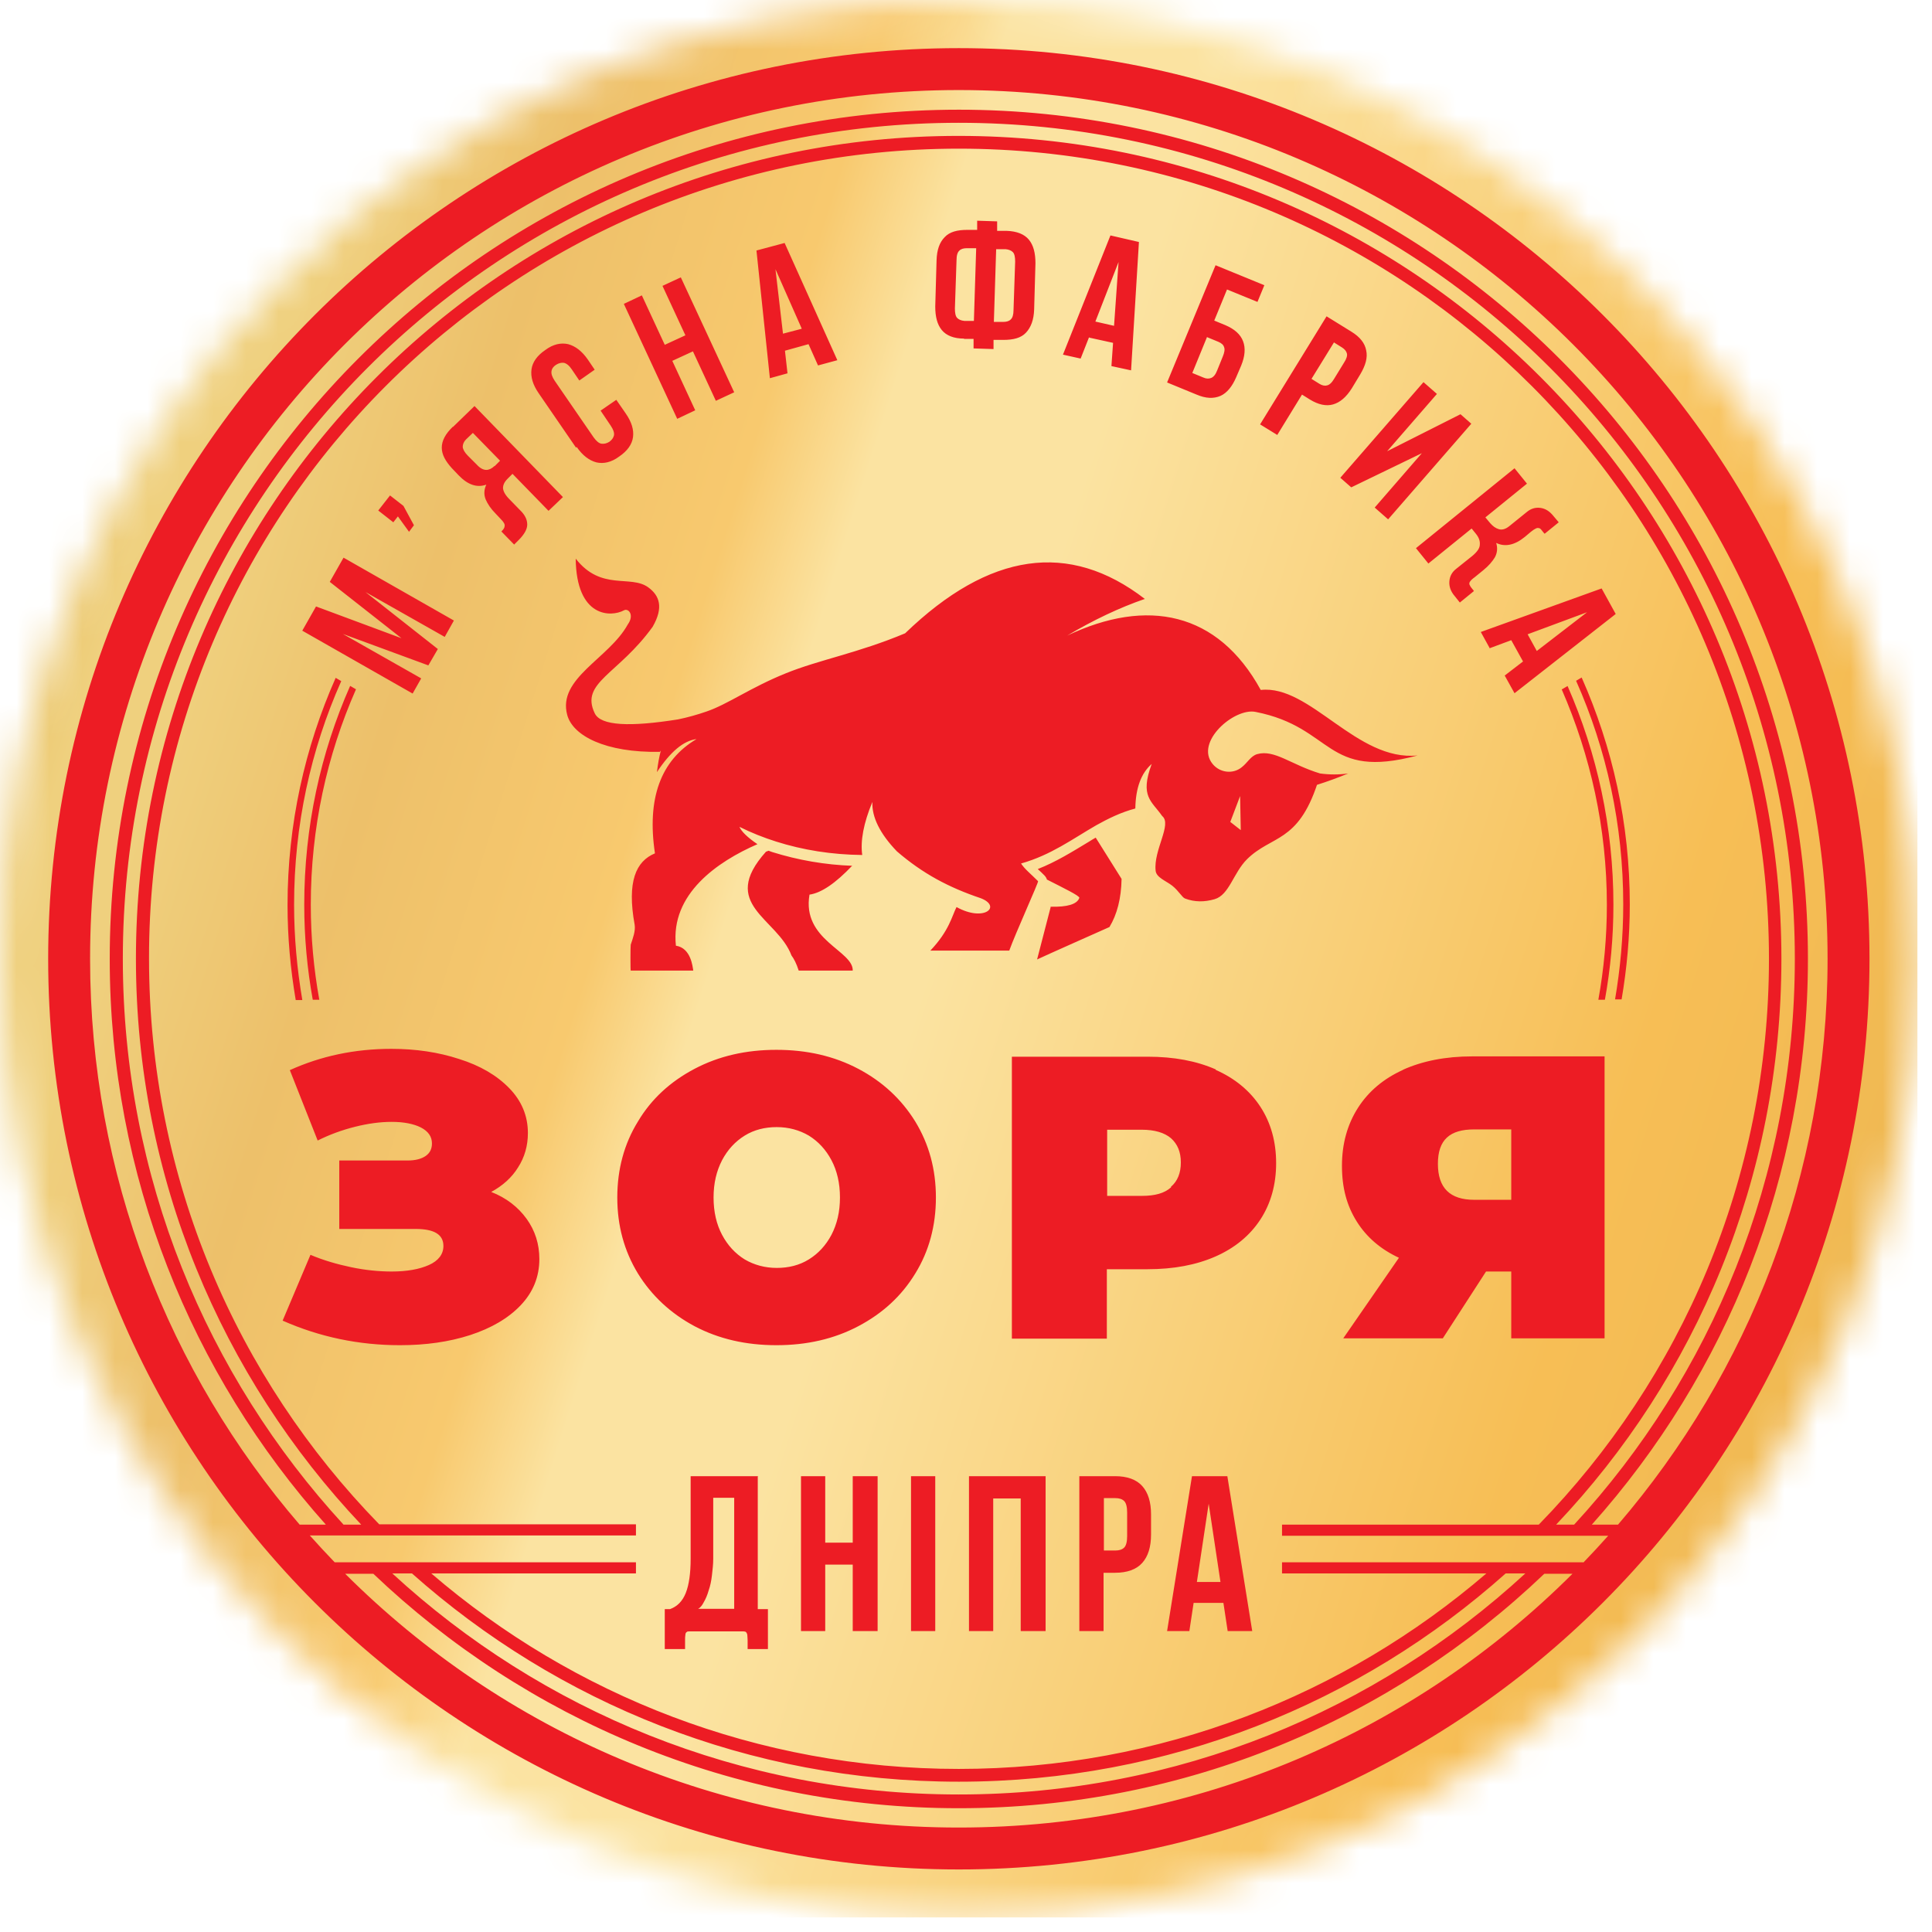
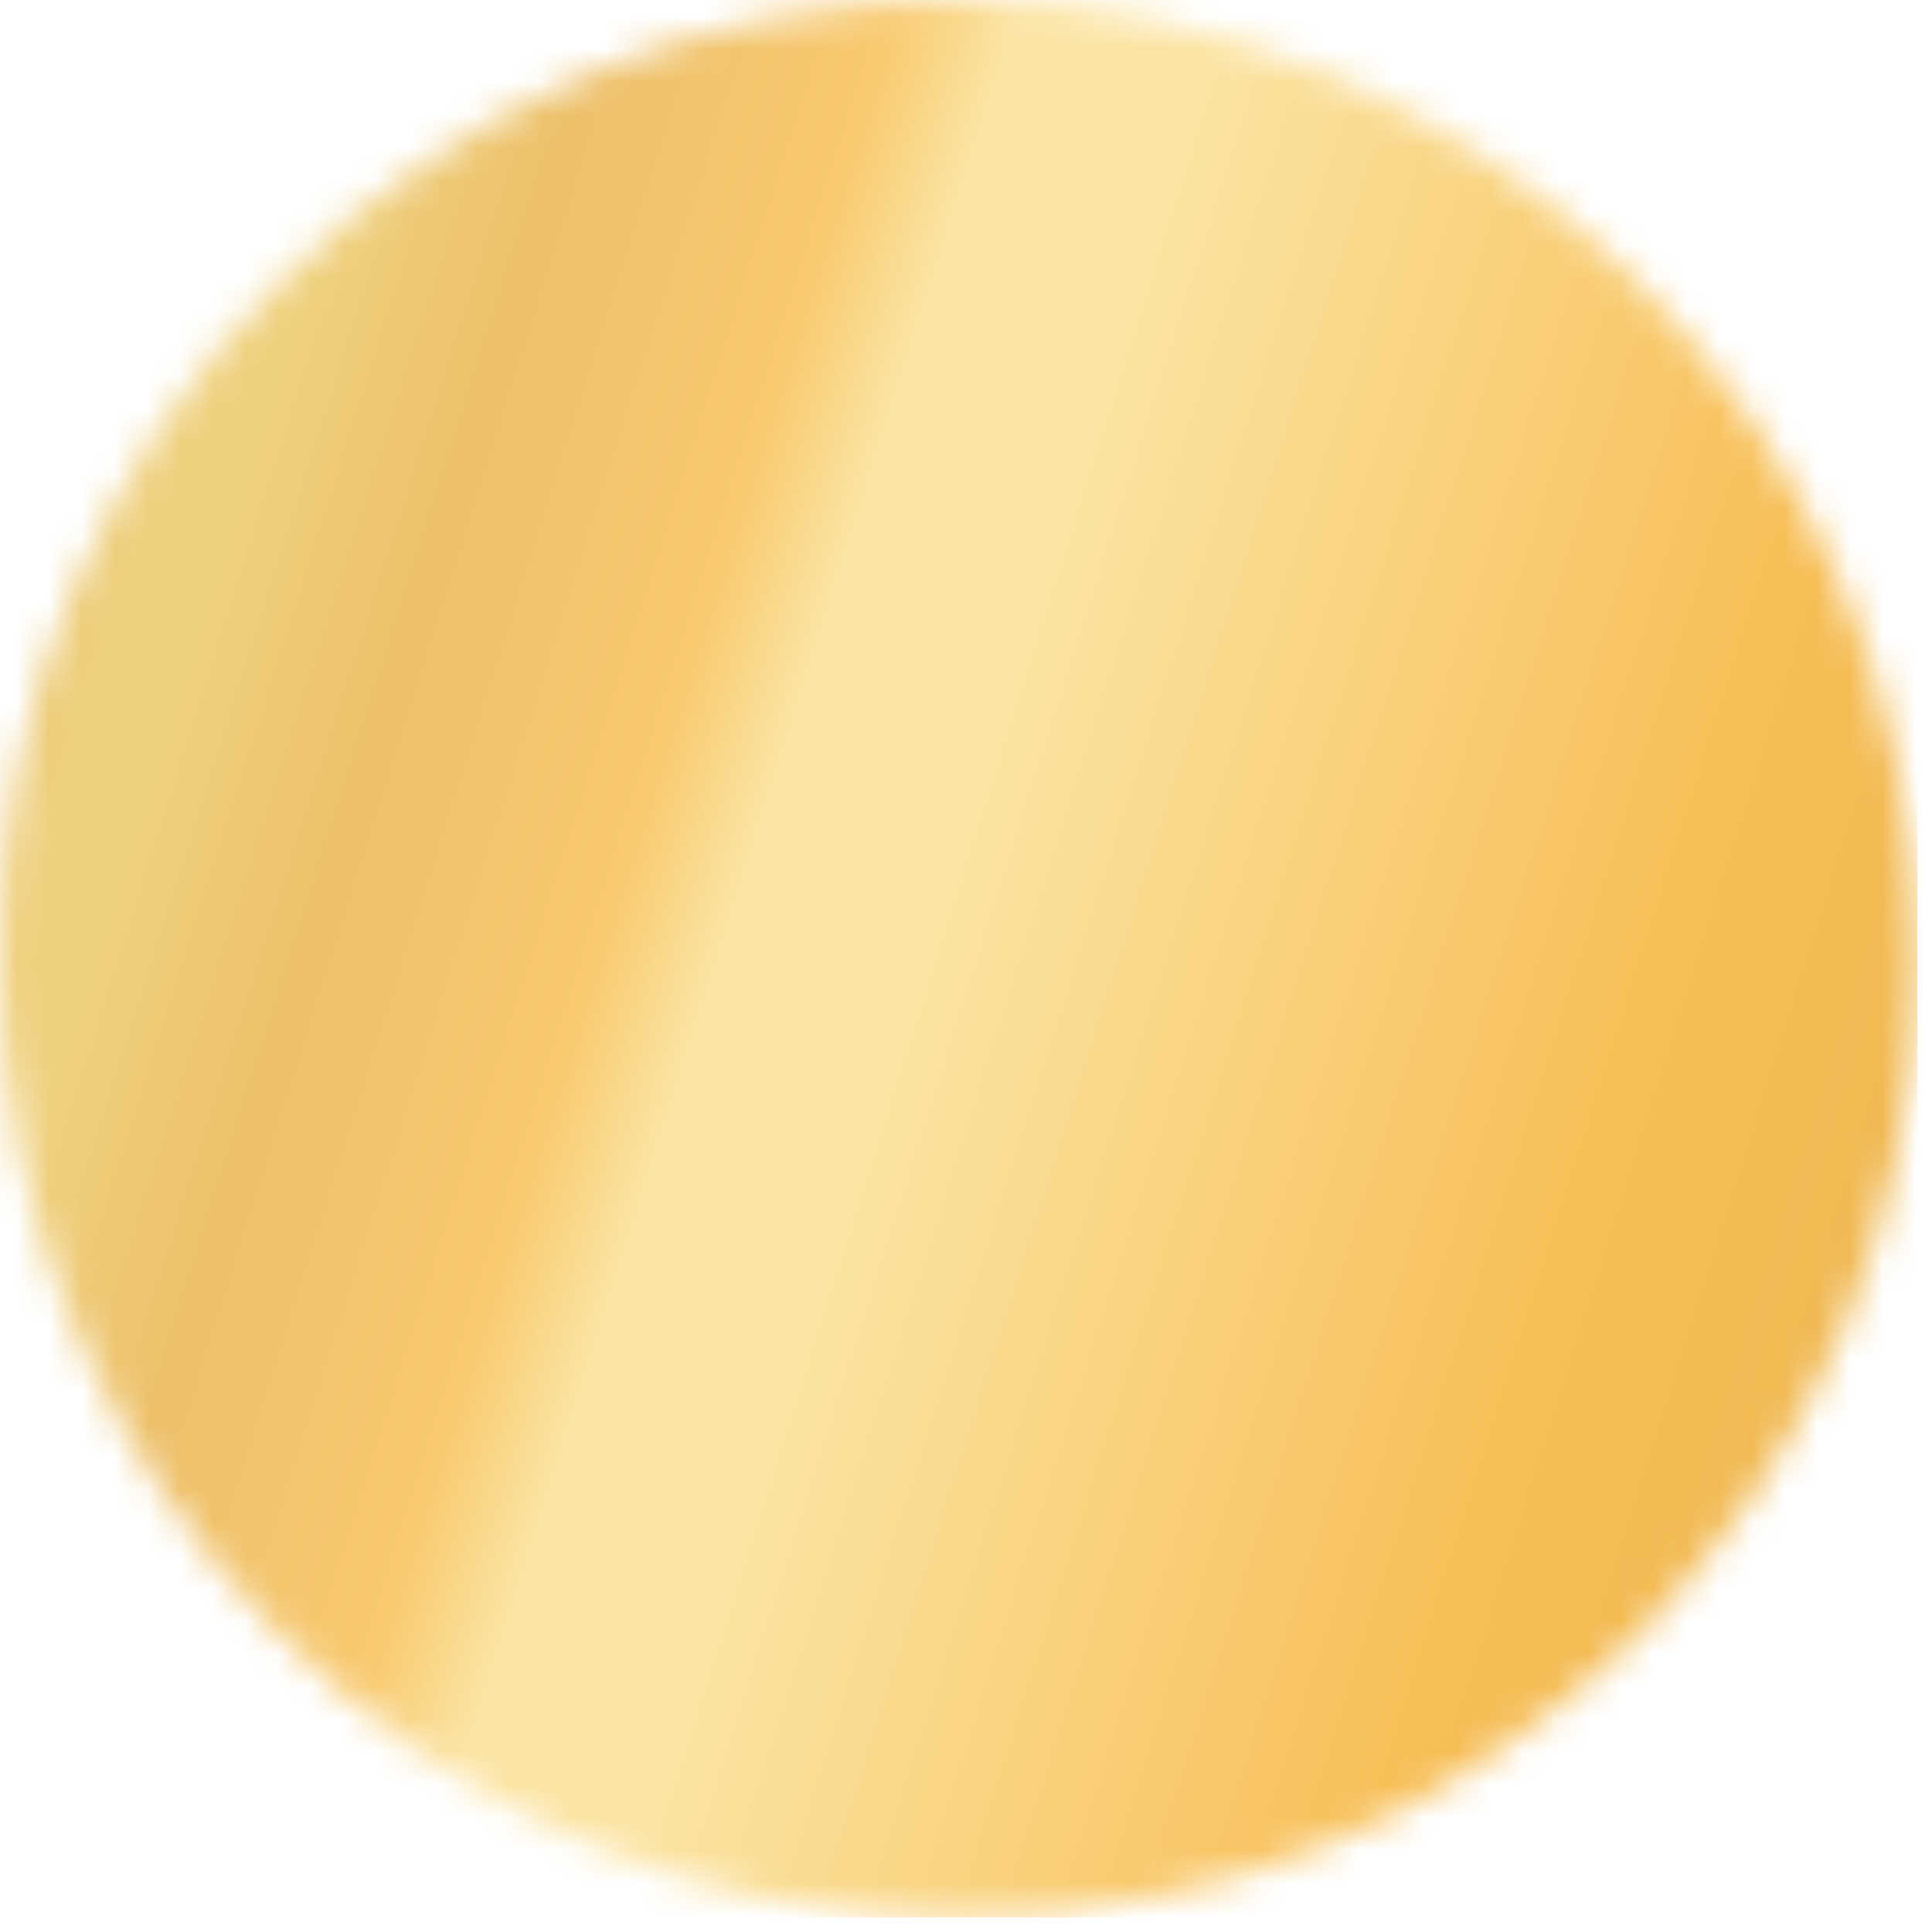
<svg xmlns="http://www.w3.org/2000/svg" width="59" height="59" viewBox="0 0 59 59" fill="none">
  <g clip-path="url(#clip0_1_15704)">
    <mask id="mask0_1_15704" style="mask-type:luminance" maskUnits="userSpaceOnUse" x="0" y="0" width="59" height="59">
      <path d="M8.58 8.58C13.87 3.28 21.19 0 29.28 0C37.37 0 44.68 3.28 49.98 8.58C55.28 13.88 58.56 21.2 58.56 29.28C58.56 37.36 55.28 44.68 49.98 49.98C44.68 55.28 37.36 58.56 29.28 58.56C21.2 58.56 13.88 55.28 8.58 49.98C3.28 44.68 0 37.36 0 29.28C0 21.2 3.28 13.87 8.58 8.58Z" fill="white" />
    </mask>
    <g mask="url(#mask0_1_15704)">
      <path d="M58.56 0H0V58.56H58.56V0Z" fill="url(#paint0_linear_1_15704)" />
    </g>
-     <path d="M9.231 30.53C9.071 29.59 8.981 28.62 8.981 27.63C8.981 25.2 9.491 22.89 10.421 20.8L10.251 20.7C9.311 22.82 8.781 25.17 8.781 27.64C8.781 28.63 8.871 29.6 9.031 30.54H9.231V30.53ZM10.691 20.95C9.791 22.99 9.291 25.25 9.291 27.63C9.291 28.62 9.381 29.59 9.551 30.53H9.751C9.581 29.59 9.491 28.62 9.491 27.63C9.491 25.29 9.981 23.07 10.871 21.05L10.701 20.95H10.691ZM22.421 49.13H21.321C21.381 49.1 21.441 49.03 21.491 48.93C21.551 48.83 21.601 48.71 21.641 48.57C21.691 48.43 21.721 48.28 21.741 48.11C21.761 47.94 21.781 47.77 21.781 47.6V45.74H22.421V49.12V49.13ZM23.161 45.08H21.091V47.6C21.091 48.05 21.041 48.4 20.941 48.65C20.841 48.9 20.681 49.06 20.461 49.14H20.301V50.36H20.921C20.921 50.25 20.921 50.16 20.921 50.09C20.921 50.02 20.921 49.97 20.931 49.92C20.931 49.88 20.951 49.85 20.971 49.84C20.991 49.82 21.011 49.82 21.051 49.82H22.701C22.701 49.82 22.761 49.82 22.781 49.84C22.801 49.86 22.811 49.88 22.821 49.92C22.821 49.96 22.831 50.02 22.831 50.09C22.831 50.16 22.831 50.25 22.831 50.36H23.451V49.14H23.141V45.09L23.161 45.08ZM15.101 14.23C15.021 14.31 14.931 14.35 14.851 14.35C14.761 14.35 14.661 14.3 14.561 14.19L14.291 13.92C14.191 13.82 14.141 13.73 14.131 13.65C14.131 13.57 14.161 13.49 14.231 13.42L14.441 13.22L15.271 14.07L15.101 14.24V14.23ZM13.831 13.03C13.601 13.25 13.491 13.46 13.491 13.67C13.491 13.88 13.601 14.08 13.801 14.3L14.011 14.52C14.291 14.81 14.571 14.9 14.851 14.8C14.781 14.95 14.771 15.1 14.831 15.25C14.891 15.39 14.991 15.54 15.131 15.68L15.291 15.85C15.381 15.94 15.421 16.01 15.411 16.06C15.411 16.11 15.381 16.16 15.331 16.21L15.311 16.23L15.701 16.63L15.841 16.49C16.011 16.32 16.101 16.16 16.101 16.02C16.101 15.88 16.041 15.75 15.931 15.63L15.561 15.25C15.431 15.12 15.371 15.01 15.361 14.91C15.361 14.81 15.401 14.72 15.501 14.62L15.651 14.47L16.751 15.6L17.191 15.18L14.491 12.4L13.831 13.04V13.03ZM21.231 12.53L20.531 11.02L21.161 10.73L21.861 12.24L22.421 11.98L20.791 8.47L20.231 8.73L20.931 10.24L20.301 10.53L19.601 9.02L19.051 9.28L20.681 12.79L21.231 12.53ZM26.041 47.11H25.201V45.08H24.461V49.81H25.201V47.78H26.041V49.81H26.801V45.08H26.041V47.11ZM17.611 13.65C17.791 13.91 17.991 14.06 18.211 14.12C18.431 14.17 18.671 14.12 18.911 13.94C19.161 13.77 19.301 13.57 19.331 13.35C19.361 13.13 19.291 12.89 19.111 12.63L18.821 12.21L18.341 12.54L18.651 13C18.731 13.12 18.761 13.21 18.751 13.29C18.731 13.37 18.691 13.43 18.611 13.49C18.531 13.54 18.451 13.56 18.371 13.55C18.291 13.54 18.211 13.47 18.131 13.36L16.941 11.63C16.861 11.51 16.831 11.42 16.841 11.34C16.851 11.26 16.901 11.19 16.981 11.14C17.061 11.09 17.141 11.07 17.221 11.08C17.301 11.1 17.381 11.16 17.461 11.28L17.691 11.62L18.161 11.29L17.951 10.98C17.771 10.72 17.571 10.57 17.351 10.51C17.131 10.46 16.891 10.51 16.651 10.69C16.401 10.86 16.261 11.06 16.231 11.28C16.201 11.51 16.271 11.75 16.451 12.01L17.591 13.67L17.611 13.65ZM12.151 15.77L12.491 16.24L12.641 16.04L12.321 15.45L11.911 15.13L11.551 15.59L12.011 15.95L12.151 15.77ZM12.851 20.71L10.471 19.36L13.081 20.32L13.371 19.82L11.161 18.08L13.581 19.45L13.861 18.95L10.491 17.03L10.071 17.77L12.261 19.49L9.651 18.52L9.231 19.26L12.601 21.18L12.861 20.72L12.851 20.71ZM27.821 49.81H28.561V45.08H27.821V49.81ZM32.091 27.68L31.671 29.3C31.811 29.23 33.881 28.31 33.881 28.31C34.111 27.93 34.241 27.44 34.251 26.84L33.461 25.58C33.391 25.62 33.321 25.66 33.261 25.7C32.731 26.02 32.251 26.32 31.691 26.54C31.761 26.6 31.831 26.67 31.891 26.73C31.931 26.77 31.961 26.82 31.971 26.86C32.461 27.11 32.981 27.36 32.961 27.42C32.891 27.62 32.581 27.7 32.101 27.69L32.091 27.68ZM48.611 46.56C52.711 41.97 55.211 35.92 55.211 29.28C55.211 14.96 43.601 3.35 29.281 3.35C14.961 3.35 3.351 14.96 3.351 29.28C3.351 35.92 5.851 41.97 9.951 46.56H9.151C5.161 41.92 2.751 35.88 2.751 29.28C2.751 14.63 14.631 2.75 29.281 2.75C43.931 2.75 55.811 14.63 55.811 29.28C55.811 35.88 53.401 41.91 49.411 46.56H48.611ZM10.491 46.56C6.311 42.01 3.751 35.95 3.751 29.28C3.751 15.18 15.181 3.75 29.281 3.75C43.381 3.75 54.811 15.18 54.811 29.28C54.811 35.94 52.261 42.01 48.071 46.56H47.521C51.791 42.06 54.401 35.98 54.401 29.28C54.401 15.4 43.151 4.15 29.271 4.15C15.391 4.15 4.151 15.4 4.151 29.28C4.151 35.97 6.771 42.05 11.031 46.56H10.481H10.491ZM48.351 47.71H39.151V48.05H45.391C41.061 51.77 35.431 54.02 29.281 54.02C23.131 54.02 17.501 51.77 13.171 48.05H19.421V47.71H10.221C9.961 47.44 9.711 47.17 9.461 46.89H19.421V46.55H11.581C7.231 42.09 4.551 36 4.551 29.27C4.541 15.61 15.611 4.54 29.281 4.54C42.951 4.54 54.021 15.62 54.021 29.28C54.021 36 51.341 42.1 46.991 46.56H39.151V46.9H49.111C48.861 47.18 48.611 47.45 48.351 47.72V47.71ZM11.981 48.05H12.581C17.021 52 22.871 54.41 29.281 54.41C35.691 54.41 41.541 52.01 45.981 48.05H46.581C42.031 52.24 35.961 54.8 29.281 54.8C22.601 54.8 16.531 52.24 11.981 48.05ZM29.281 55.81C21.961 55.81 15.341 52.85 10.541 48.06H11.401C16.051 52.49 22.351 55.22 29.281 55.22C36.211 55.22 42.511 52.5 47.161 48.06H48.021C43.221 52.85 36.601 55.81 29.281 55.81ZM29.281 1.47C13.921 1.47 1.471 13.92 1.471 29.28C1.471 44.64 13.921 57.09 29.281 57.09C44.641 57.09 57.091 44.64 57.091 29.28C57.091 13.92 44.641 1.47 29.281 1.47ZM37.571 25.1L37.871 24.31L37.891 25.35L37.571 25.1ZM40.211 23.97C40.561 23.86 40.881 23.74 41.171 23.62C40.891 23.66 40.601 23.66 40.311 23.62C39.421 23.35 38.921 22.88 38.391 23.03C38.191 23.09 38.101 23.29 37.921 23.43C37.651 23.65 37.251 23.6 37.031 23.33C36.481 22.66 37.691 21.61 38.341 21.74C40.741 22.21 40.451 23.83 43.291 23.07C41.431 23.26 40.011 20.9 38.501 21.07C37.191 18.68 35.031 18.25 32.591 19.41C33.401 18.93 34.181 18.56 34.961 18.29C32.651 16.51 30.211 16.86 27.641 19.34C26.211 19.94 25.011 20.15 24.001 20.56C22.911 21 22.221 21.51 21.571 21.73C21.311 21.82 21.001 21.91 20.701 21.97C19.251 22.2 18.341 22.17 18.161 21.78C17.711 20.84 18.881 20.6 19.931 19.14C20.271 18.55 20.141 18.19 19.801 17.94C19.261 17.54 18.361 18.06 17.581 17.06C17.601 18.87 18.661 18.85 19.051 18.64C19.191 18.56 19.381 18.78 19.171 19.07C18.601 20.11 17.021 20.71 17.321 21.83C17.491 22.47 18.491 22.99 20.151 22.96L20.181 22.92C20.131 23.11 20.091 23.33 20.061 23.58C20.471 22.96 20.871 22.62 21.271 22.57C20.171 23.22 19.751 24.39 20.001 26.06C19.421 26.3 19.141 26.92 19.381 28.24C19.411 28.43 19.331 28.64 19.261 28.85C19.251 28.89 19.251 29.64 19.261 29.64H21.171C21.151 29.52 21.101 28.95 20.641 28.88C20.471 27.3 21.911 26.31 23.131 25.78C22.821 25.57 22.641 25.39 22.581 25.25C22.941 25.43 23.321 25.58 23.701 25.7C24.521 25.96 25.401 26.1 26.331 26.11C26.271 25.68 26.371 25.14 26.641 24.49C26.621 24.95 26.871 25.46 27.391 26C28.181 26.68 28.971 27.1 29.951 27.43C30.601 27.68 30.061 28.17 29.211 27.7C29.071 27.97 28.991 28.42 28.411 29.03C29.811 29.03 30.421 29.03 30.821 29.03C31.011 28.5 31.721 26.94 31.701 26.91C31.461 26.67 31.301 26.55 31.181 26.37C32.101 26.11 32.751 25.62 33.481 25.2C33.841 25 34.221 24.81 34.671 24.69C34.681 24.06 34.851 23.61 35.171 23.33C34.801 24.33 35.171 24.46 35.491 24.92C35.801 25.17 35.221 25.96 35.291 26.59C35.311 26.8 35.611 26.9 35.801 27.05C36.001 27.21 36.101 27.41 36.191 27.44C36.481 27.55 36.781 27.55 37.091 27.46C37.541 27.33 37.661 26.66 38.081 26.24C38.831 25.5 39.631 25.75 40.231 23.93L40.211 23.97ZM35.761 36.26C35.561 36.44 35.271 36.52 34.871 36.52H33.811V34.5H34.871C35.261 34.5 35.561 34.59 35.761 34.76C35.961 34.94 36.061 35.18 36.061 35.5C36.061 35.82 35.961 36.07 35.761 36.24V36.26ZM37.131 32.66C36.541 32.4 35.851 32.27 35.051 32.27H30.901V40.88H33.801V38.76H35.041C35.841 38.76 36.531 38.63 37.121 38.37C37.711 38.11 38.171 37.73 38.491 37.24C38.811 36.75 38.971 36.17 38.971 35.52C38.971 34.87 38.811 34.29 38.491 33.8C38.171 33.31 37.711 32.93 37.121 32.67L37.131 32.66ZM34.421 46.91C34.421 47.08 34.391 47.2 34.331 47.26C34.271 47.32 34.181 47.35 34.061 47.35H33.711V45.75H34.061C34.181 45.75 34.271 45.78 34.331 45.84C34.391 45.9 34.421 46.02 34.421 46.19V46.9V46.91ZM34.051 45.08H32.961V49.81H33.701V48.03H34.051C34.421 48.03 34.701 47.93 34.881 47.73C35.061 47.53 35.151 47.24 35.151 46.86V46.25C35.151 45.87 35.061 45.58 34.881 45.38C34.701 45.18 34.421 45.08 34.051 45.08ZM26.031 26.44C25.201 26.41 24.381 26.27 23.581 26.02L23.471 25.98L23.391 26.01C21.941 27.63 23.741 28.03 24.171 29.18C24.241 29.27 24.321 29.42 24.391 29.64H26.041C26.061 29.03 24.481 28.71 24.721 27.32C25.081 27.27 25.521 26.97 26.031 26.43V26.44ZM25.391 37.71C25.221 38.03 24.991 38.28 24.701 38.46C24.411 38.64 24.081 38.72 23.721 38.72C23.361 38.72 23.031 38.63 22.741 38.46C22.451 38.28 22.221 38.03 22.051 37.71C21.881 37.39 21.791 37.01 21.791 36.57C21.791 36.13 21.881 35.76 22.051 35.43C22.221 35.11 22.451 34.86 22.741 34.68C23.031 34.5 23.361 34.42 23.721 34.42C24.081 34.42 24.411 34.51 24.701 34.68C24.991 34.86 25.221 35.11 25.391 35.43C25.561 35.75 25.651 36.13 25.651 36.57C25.651 37.01 25.561 37.38 25.391 37.71ZM26.211 32.64C25.471 32.25 24.641 32.06 23.711 32.06C22.781 32.06 21.951 32.25 21.211 32.64C20.471 33.03 19.891 33.56 19.481 34.25C19.061 34.93 18.851 35.71 18.851 36.57C18.851 37.43 19.061 38.2 19.481 38.89C19.901 39.57 20.481 40.11 21.211 40.5C21.951 40.89 22.781 41.08 23.711 41.08C24.641 41.08 25.471 40.89 26.211 40.5C26.951 40.11 27.531 39.58 27.951 38.89C28.371 38.21 28.581 37.43 28.581 36.57C28.581 35.71 28.371 34.94 27.951 34.25C27.531 33.57 26.951 33.03 26.211 32.64ZM36.551 48.31L36.911 45.92L37.271 48.31H36.551ZM36.401 45.08L35.641 49.81H36.321L36.451 48.95H37.361L37.491 49.81H38.241L37.481 45.08H36.391H36.401ZM29.591 49.81H30.331V45.76H31.171V49.81H31.931V45.08H29.591V49.81ZM24.481 10.04L23.911 10.19L23.681 8.22L24.481 10.03V10.04ZM24.051 11.42L23.971 10.71L24.691 10.51L24.981 11.16L25.571 11L23.961 7.42L23.101 7.65L23.511 11.55L24.051 11.4V11.42ZM15.001 36.4C15.351 36.21 15.631 35.96 15.821 35.65C16.021 35.34 16.121 34.99 16.121 34.6C16.121 34.08 15.931 33.62 15.551 33.23C15.171 32.84 14.661 32.54 14.021 32.34C13.381 32.13 12.691 32.03 11.951 32.03C10.831 32.03 9.801 32.25 8.851 32.68L9.701 34.83C10.061 34.65 10.441 34.51 10.841 34.41C11.241 34.31 11.611 34.26 11.961 34.26C12.331 34.26 12.631 34.32 12.851 34.43C13.081 34.55 13.191 34.71 13.191 34.92C13.191 35.08 13.131 35.21 13.001 35.3C12.871 35.39 12.691 35.44 12.441 35.44H10.361V37.53H12.691C13.261 37.53 13.541 37.7 13.541 38.05C13.541 38.3 13.391 38.5 13.101 38.63C12.811 38.76 12.431 38.83 11.961 38.83C11.581 38.83 11.161 38.79 10.731 38.7C10.301 38.61 9.881 38.49 9.481 38.32L8.631 40.33C9.761 40.83 10.961 41.08 12.211 41.08C13.001 41.08 13.711 40.98 14.361 40.77C15.001 40.56 15.521 40.26 15.901 39.86C16.281 39.46 16.471 38.99 16.471 38.45C16.471 37.99 16.341 37.58 16.081 37.22C15.821 36.86 15.461 36.58 15.001 36.4ZM46.151 34.5V36.64H45.021C44.281 36.64 43.911 36.28 43.911 35.54C43.911 34.8 44.281 34.49 45.021 34.49H46.151V34.5ZM42.851 32.67C42.251 32.94 41.791 33.33 41.471 33.83C41.151 34.33 40.981 34.92 40.981 35.6C40.981 36.28 41.131 36.82 41.431 37.3C41.731 37.78 42.161 38.15 42.721 38.41L41.021 40.87H44.061L45.381 38.83H46.151V40.87H49.001V32.26H44.961C44.151 32.26 43.441 32.4 42.841 32.67H42.851ZM43.631 17.2L44.941 16.14L45.071 16.3C45.161 16.41 45.201 16.52 45.191 16.63C45.191 16.74 45.111 16.85 44.971 16.97L44.471 17.37C44.341 17.47 44.271 17.6 44.261 17.76C44.251 17.91 44.301 18.06 44.421 18.2L44.581 18.4L45.011 18.05L44.991 18.02C44.991 18.02 44.931 17.95 44.911 17.92C44.891 17.89 44.881 17.86 44.871 17.84C44.871 17.81 44.871 17.78 44.901 17.75C44.921 17.72 44.961 17.68 45.031 17.63L45.301 17.41C45.461 17.28 45.571 17.15 45.651 17.02C45.721 16.89 45.741 16.74 45.691 16.58C45.961 16.71 46.251 16.65 46.561 16.4L46.751 16.24C46.811 16.19 46.861 16.16 46.901 16.14C46.941 16.12 46.971 16.12 47.001 16.13C47.031 16.13 47.051 16.16 47.071 16.18C47.091 16.21 47.121 16.24 47.151 16.28L47.171 16.3L47.601 15.95L47.441 15.76C47.321 15.61 47.191 15.53 47.041 15.51C46.891 15.49 46.751 15.53 46.621 15.64L46.101 16.06C45.981 16.16 45.871 16.19 45.771 16.16C45.671 16.13 45.591 16.07 45.511 15.98L45.361 15.8L46.631 14.77L46.251 14.3L43.241 16.74L43.621 17.21L43.631 17.2ZM36.871 10.3L37.211 10.44C37.301 10.48 37.361 10.53 37.381 10.6C37.411 10.67 37.391 10.77 37.341 10.89L37.171 11.31C37.121 11.44 37.061 11.51 36.991 11.54C36.921 11.57 36.841 11.57 36.751 11.53L36.411 11.39L36.861 10.29L36.871 10.3ZM37.271 12.09C37.471 12 37.631 11.8 37.751 11.52L37.901 11.17C38.021 10.88 38.041 10.63 37.961 10.42C37.881 10.21 37.701 10.05 37.421 9.93L37.081 9.79L37.471 8.84L38.401 9.22L38.611 8.71L37.121 8.1L35.641 11.68L36.541 12.05C36.821 12.17 37.061 12.18 37.271 12.09ZM41.271 14.88L43.421 13.84L41.981 15.5L42.391 15.86L44.931 12.94L44.601 12.65L42.361 13.78L43.881 12.03L43.471 11.67L40.931 14.59L41.261 14.88H41.271ZM48.131 20.79C49.061 22.88 49.571 25.19 49.571 27.62C49.571 28.61 49.481 29.58 49.321 30.52H49.521C49.681 29.58 49.771 28.61 49.771 27.62C49.771 25.15 49.241 22.81 48.301 20.69L48.131 20.79ZM34.161 7.97L34.021 9.95L33.451 9.82L34.171 7.97H34.161ZM33.261 10.31L33.991 10.47L33.941 11.18L34.541 11.31L34.781 7.39L33.911 7.19L32.461 10.83L33.001 10.95L33.261 10.29V10.31ZM48.501 18.67L46.931 19.88L46.651 19.37L48.511 18.68L48.501 18.67ZM45.481 19.8L46.151 19.55L46.511 20.2L45.951 20.63L46.251 21.17L49.341 18.75L48.911 17.97L45.221 19.3L45.491 19.79L45.481 19.8ZM29.211 7.94C29.211 7.8 29.241 7.7 29.301 7.65C29.351 7.6 29.431 7.58 29.521 7.58H29.811L29.741 9.8H29.451C29.351 9.79 29.281 9.76 29.231 9.71C29.181 9.66 29.161 9.56 29.161 9.42L29.211 7.94ZM30.421 7.61H30.711C30.811 7.62 30.881 7.65 30.931 7.7C30.981 7.75 31.001 7.85 31.001 7.99L30.951 9.47C30.951 9.61 30.921 9.71 30.861 9.76C30.811 9.81 30.731 9.83 30.641 9.83H30.351L30.421 7.61ZM29.441 10.35H29.731V10.64L30.341 10.66V10.38H30.641C30.951 10.38 31.181 10.32 31.331 10.16C31.481 10 31.571 9.77 31.581 9.45L31.621 8.04C31.621 7.73 31.561 7.49 31.421 7.32C31.281 7.15 31.051 7.06 30.741 7.05H30.451V6.76L29.841 6.74V7.02H29.541C29.231 7.02 29.001 7.08 28.851 7.24C28.691 7.4 28.611 7.63 28.601 7.95L28.561 9.36C28.561 9.67 28.621 9.91 28.761 10.08C28.901 10.25 29.131 10.34 29.441 10.34V10.35ZM47.691 21.05C48.571 23.07 49.071 25.29 49.071 27.63C49.071 28.62 48.981 29.59 48.811 30.53H49.011C49.181 29.59 49.271 28.62 49.271 27.63C49.271 25.26 48.771 23 47.871 20.95L47.701 21.05H47.691ZM40.741 10.46L40.981 10.61C41.061 10.66 41.111 10.72 41.131 10.79C41.151 10.86 41.121 10.96 41.041 11.08L40.741 11.57C40.671 11.69 40.591 11.76 40.521 11.77C40.451 11.79 40.371 11.77 40.291 11.72L40.051 11.57L40.741 10.45V10.46ZM39.001 13.29L39.761 12.05L40.001 12.2C40.261 12.36 40.501 12.41 40.711 12.35C40.921 12.29 41.111 12.13 41.281 11.86L41.541 11.43C41.701 11.16 41.771 10.92 41.721 10.7C41.681 10.48 41.531 10.29 41.271 10.13L40.511 9.66L38.481 12.96L39.001 13.28V13.29Z" fill="#ED1C24" />
  </g>
  <defs>
    <linearGradient id="paint0_linear_1_15704" x1="-6.74" y1="17.89" x2="79.19" y2="45.06" gradientUnits="userSpaceOnUse">
      <stop stop-color="#D89C2A" />
      <stop offset="0.11" stop-color="#EFD07E" />
      <stop offset="0.14" stop-color="#EFD07E" />
      <stop offset="0.21" stop-color="#EDC06A" />
      <stop offset="0.3" stop-color="#F8C96E" />
      <stop offset="0.34" stop-color="#FBE3A1" />
      <stop offset="0.41" stop-color="#FBE3A1" />
      <stop offset="0.65" stop-color="#F7BE55" />
      <stop offset="0.88" stop-color="#E5B150" />
      <stop offset="1" stop-color="#C98214" />
    </linearGradient>
    <clipPath id="clip0_1_15704">
      <rect width="58.56" height="58.56" fill="white" />
    </clipPath>
  </defs>
</svg>